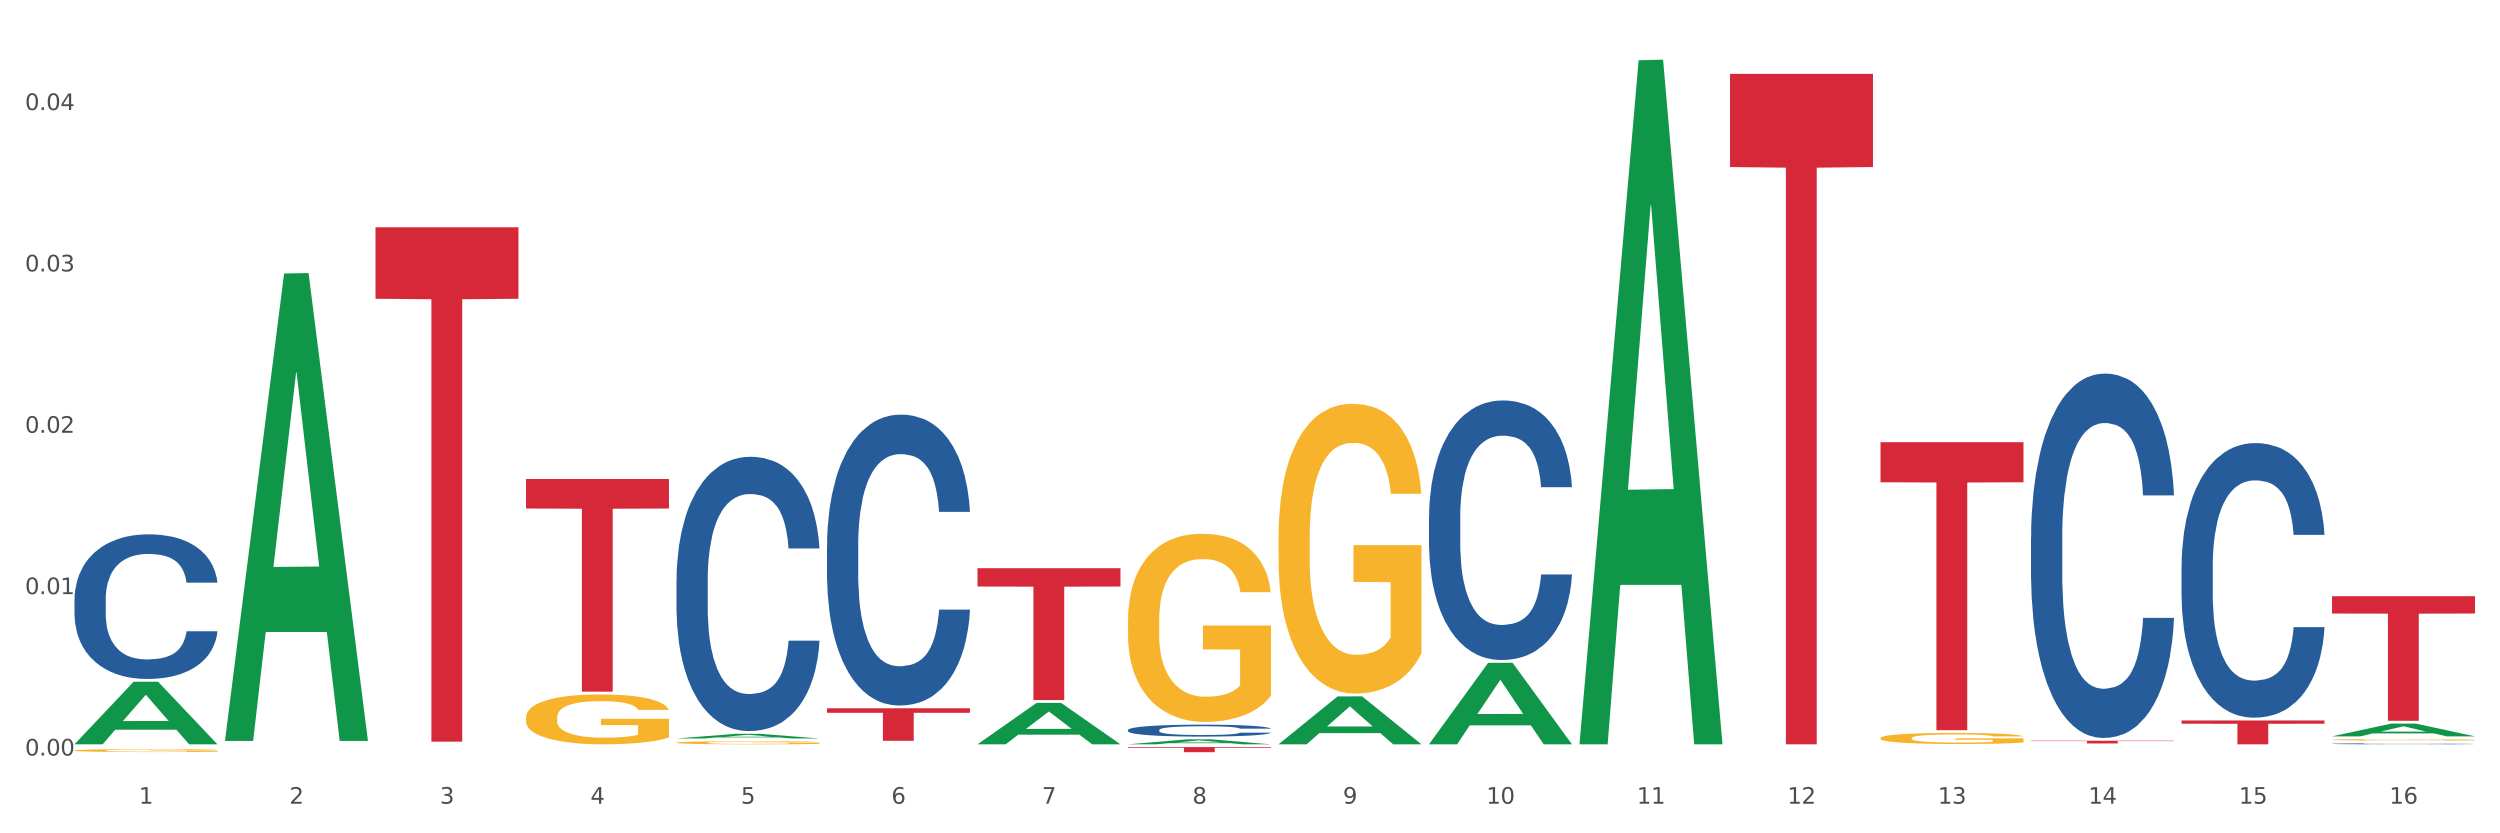
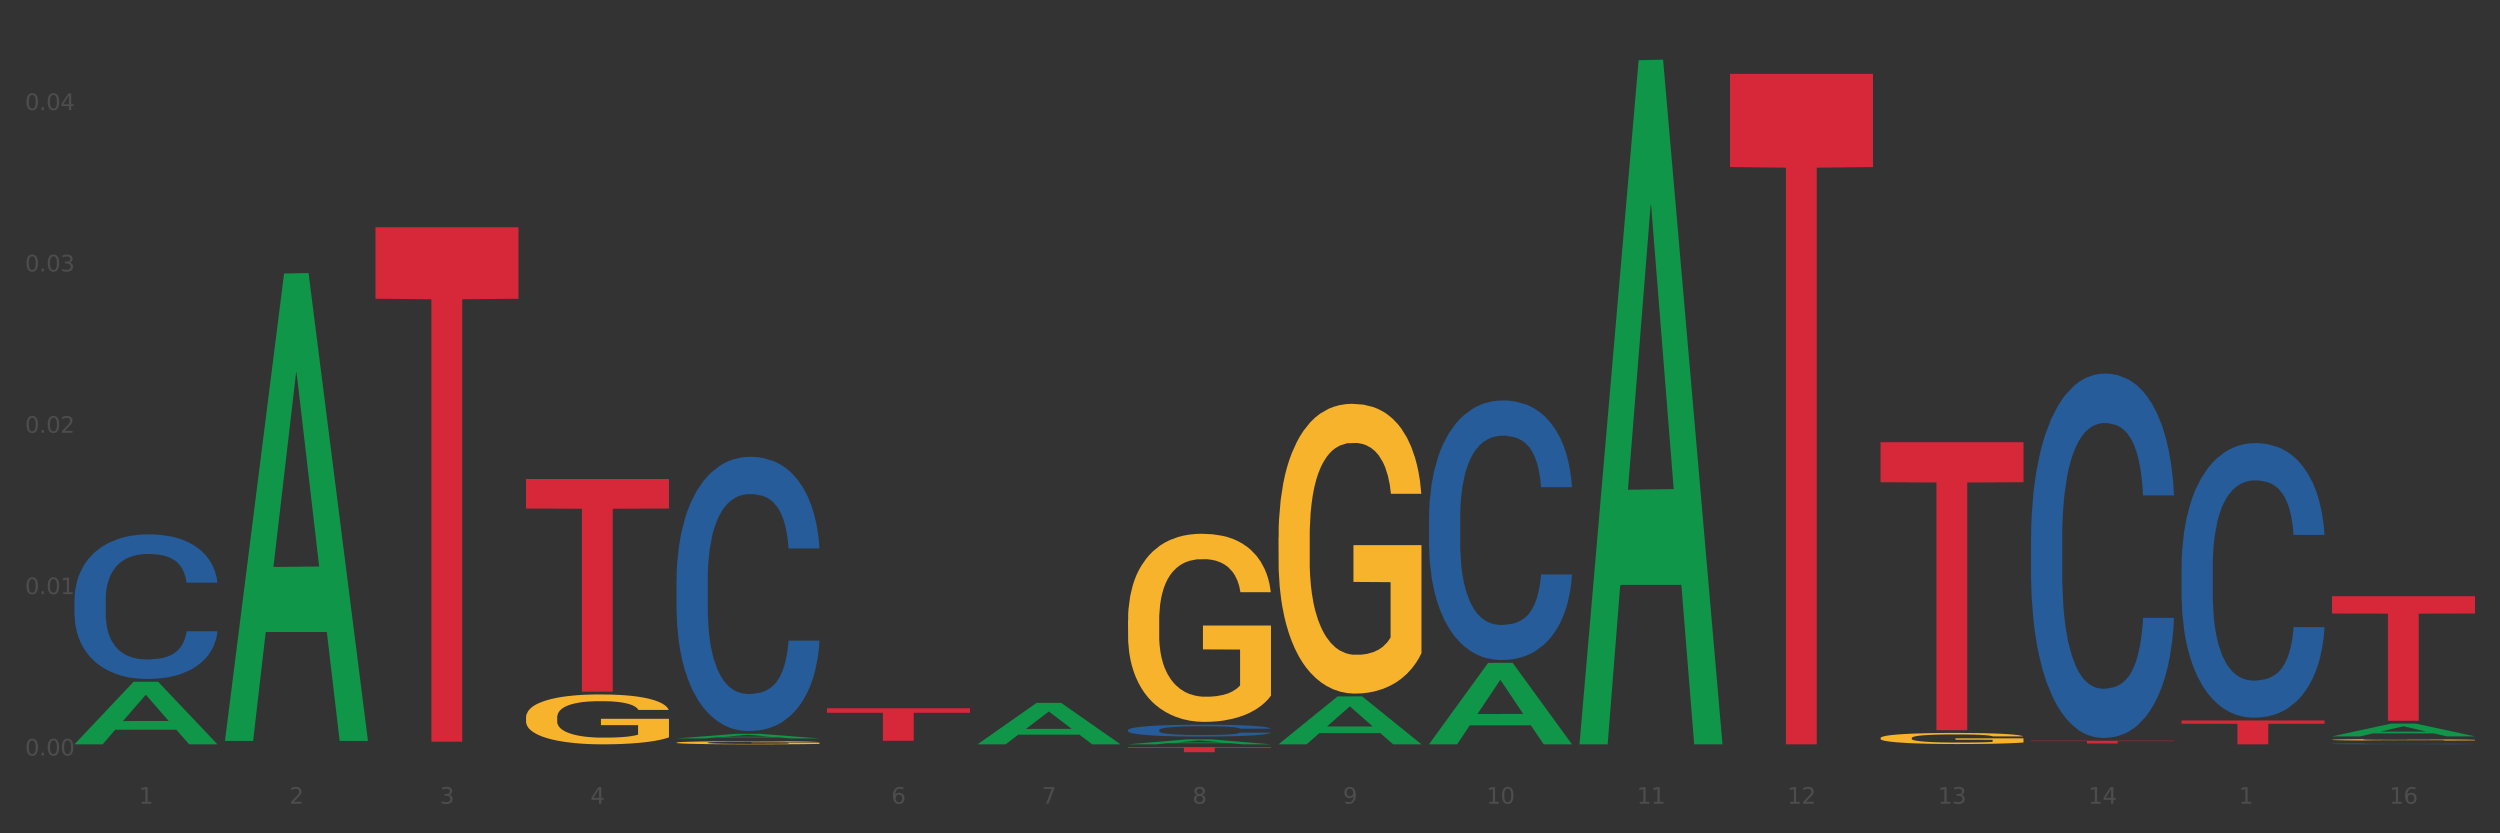
<svg xmlns="http://www.w3.org/2000/svg" xmlns:xlink="http://www.w3.org/1999/xlink" width="1080pt" height="360pt" viewBox="0 0 1080 360" version="1.1">
  <rect x="0" y="0" width="1080" height="360" fill="#333333" stroke="none" />
  <defs>
    <style type="text/css">*{stroke-linejoin: round; stroke-linecap: butt}</style>
  </defs>
  <g id="figure_1">
    <g id="patch_1">
-       <path d="M 0 360  L 1080 360  L 1080 0  L 0 0  z " style="fill: #ffffff; stroke: #ffffff; stroke-linejoin: miter" />
-     </g>
+       </g>
    <g id="axes_1">
      <g id="matplotlib.axis_1">
        <g id="xtick_1">
          <g id="text_1">
            <g style="fill: #4d4d4d" transform="translate(60.004 347.204) scale(0.096 -0.096)">
              <defs>
                <path id="DejaVuSans-31" d="M 794 531  L 1825 531  L 1825 4091  L 703 3866  L 703 4441  L 1819 4666  L 2450 4666  L 2450 531  L 3481 531  L 3481 0  L 794 0  L 794 531  z " transform="scale(0.016)" />
              </defs>
              <use xlink:href="#DejaVuSans-31" />
            </g>
          </g>
        </g>
        <g id="xtick_2">
          <g id="text_2">
            <g style="fill: #4d4d4d" transform="translate(125.021 347.204) scale(0.096 -0.096)">
              <defs>
                <path id="DejaVuSans-32" d="M 1228 531  L 3431 531  L 3431 0  L 469 0  L 469 531  Q 828 903 1448 1529  Q 2069 2156 2228 2338  Q 2531 2678 2651 2914  Q 2772 3150 2772 3378  Q 2772 3750 2511 3984  Q 2250 4219 1831 4219  Q 1534 4219 1204 4116  Q 875 4013 500 3803  L 500 4441  Q 881 4594 1212 4672  Q 1544 4750 1819 4750  Q 2544 4750 2975 4387  Q 3406 4025 3406 3419  Q 3406 3131 3298 2873  Q 3191 2616 2906 2266  Q 2828 2175 2409 1742  Q 1991 1309 1228 531  z " transform="scale(0.016)" />
              </defs>
              <use xlink:href="#DejaVuSans-32" />
            </g>
          </g>
        </g>
        <g id="xtick_3">
          <g id="text_3">
            <g style="fill: #4d4d4d" transform="translate(190.039 347.204) scale(0.096 -0.096)">
              <defs>
                <path id="DejaVuSans-33" d="M 2597 2516  Q 3050 2419 3304 2112  Q 3559 1806 3559 1356  Q 3559 666 3084 287  Q 2609 -91 1734 -91  Q 1441 -91 1130 -33  Q 819 25 488 141  L 488 750  Q 750 597 1062 519  Q 1375 441 1716 441  Q 2309 441 2620 675  Q 2931 909 2931 1356  Q 2931 1769 2642 2001  Q 2353 2234 1838 2234  L 1294 2234  L 1294 2753  L 1863 2753  Q 2328 2753 2575 2939  Q 2822 3125 2822 3475  Q 2822 3834 2567 4026  Q 2313 4219 1838 4219  Q 1578 4219 1281 4162  Q 984 4106 628 3988  L 628 4550  Q 988 4650 1302 4700  Q 1616 4750 1894 4750  Q 2613 4750 3031 4423  Q 3450 4097 3450 3541  Q 3450 3153 3228 2886  Q 3006 2619 2597 2516  z " transform="scale(0.016)" />
              </defs>
              <use xlink:href="#DejaVuSans-33" />
            </g>
          </g>
        </g>
        <g id="xtick_4">
          <g id="text_4">
            <g style="fill: #4d4d4d" transform="translate(255.056 347.204) scale(0.096 -0.096)">
              <defs>
                <path id="DejaVuSans-34" d="M 2419 4116  L 825 1625  L 2419 1625  L 2419 4116  z M 2253 4666  L 3047 4666  L 3047 1625  L 3713 1625  L 3713 1100  L 3047 1100  L 3047 0  L 2419 0  L 2419 1100  L 313 1100  L 313 1709  L 2253 4666  z " transform="scale(0.016)" />
              </defs>
              <use xlink:href="#DejaVuSans-34" />
            </g>
          </g>
        </g>
        <g id="xtick_5">
          <g id="text_5">
            <g style="fill: #4d4d4d" transform="translate(320.073 347.204) scale(0.096 -0.096)">
              <defs>
-                 <path id="DejaVuSans-35" d="M 691 4666  L 3169 4666  L 3169 4134  L 1269 4134  L 1269 2991  Q 1406 3038 1543 3061  Q 1681 3084 1819 3084  Q 2600 3084 3056 2656  Q 3513 2228 3513 1497  Q 3513 744 3044 326  Q 2575 -91 1722 -91  Q 1428 -91 1123 -41  Q 819 9 494 109  L 494 744  Q 775 591 1075 516  Q 1375 441 1709 441  Q 2250 441 2565 725  Q 2881 1009 2881 1497  Q 2881 1984 2565 2268  Q 2250 2553 1709 2553  Q 1456 2553 1204 2497  Q 953 2441 691 2322  L 691 4666  z " transform="scale(0.016)" />
-               </defs>
+                 </defs>
              <use xlink:href="#DejaVuSans-35" />
            </g>
          </g>
        </g>
        <g id="xtick_6">
          <g id="text_6">
            <g style="fill: #4d4d4d" transform="translate(385.09 347.204) scale(0.096 -0.096)">
              <defs>
                <path id="DejaVuSans-36" d="M 2113 2584  Q 1688 2584 1439 2293  Q 1191 2003 1191 1497  Q 1191 994 1439 701  Q 1688 409 2113 409  Q 2538 409 2786 701  Q 3034 994 3034 1497  Q 3034 2003 2786 2293  Q 2538 2584 2113 2584  z M 3366 4563  L 3366 3988  Q 3128 4100 2886 4159  Q 2644 4219 2406 4219  Q 1781 4219 1451 3797  Q 1122 3375 1075 2522  Q 1259 2794 1537 2939  Q 1816 3084 2150 3084  Q 2853 3084 3261 2657  Q 3669 2231 3669 1497  Q 3669 778 3244 343  Q 2819 -91 2113 -91  Q 1303 -91 875 529  Q 447 1150 447 2328  Q 447 3434 972 4092  Q 1497 4750 2381 4750  Q 2619 4750 2861 4703  Q 3103 4656 3366 4563  z " transform="scale(0.016)" />
              </defs>
              <use xlink:href="#DejaVuSans-36" />
            </g>
          </g>
        </g>
        <g id="xtick_7">
          <g id="text_7">
            <g style="fill: #4d4d4d" transform="translate(450.108 347.204) scale(0.096 -0.096)">
              <defs>
                <path id="DejaVuSans-37" d="M 525 4666  L 3525 4666  L 3525 4397  L 1831 0  L 1172 0  L 2766 4134  L 525 4134  L 525 4666  z " transform="scale(0.016)" />
              </defs>
              <use xlink:href="#DejaVuSans-37" />
            </g>
          </g>
        </g>
        <g id="xtick_8">
          <g id="text_8">
            <g style="fill: #4d4d4d" transform="translate(515.125 347.204) scale(0.096 -0.096)">
              <defs>
                <path id="DejaVuSans-38" d="M 2034 2216  Q 1584 2216 1326 1975  Q 1069 1734 1069 1313  Q 1069 891 1326 650  Q 1584 409 2034 409  Q 2484 409 2743 651  Q 3003 894 3003 1313  Q 3003 1734 2745 1975  Q 2488 2216 2034 2216  z M 1403 2484  Q 997 2584 770 2862  Q 544 3141 544 3541  Q 544 4100 942 4425  Q 1341 4750 2034 4750  Q 2731 4750 3128 4425  Q 3525 4100 3525 3541  Q 3525 3141 3298 2862  Q 3072 2584 2669 2484  Q 3125 2378 3379 2068  Q 3634 1759 3634 1313  Q 3634 634 3220 271  Q 2806 -91 2034 -91  Q 1263 -91 848 271  Q 434 634 434 1313  Q 434 1759 690 2068  Q 947 2378 1403 2484  z M 1172 3481  Q 1172 3119 1398 2916  Q 1625 2713 2034 2713  Q 2441 2713 2670 2916  Q 2900 3119 2900 3481  Q 2900 3844 2670 4047  Q 2441 4250 2034 4250  Q 1625 4250 1398 4047  Q 1172 3844 1172 3481  z " transform="scale(0.016)" />
              </defs>
              <use xlink:href="#DejaVuSans-38" />
            </g>
          </g>
        </g>
        <g id="xtick_9">
          <g id="text_9">
            <g style="fill: #4d4d4d" transform="translate(580.142 347.204) scale(0.096 -0.096)">
              <defs>
                <path id="DejaVuSans-39" d="M 703 97  L 703 672  Q 941 559 1184 500  Q 1428 441 1663 441  Q 2288 441 2617 861  Q 2947 1281 2994 2138  Q 2813 1869 2534 1725  Q 2256 1581 1919 1581  Q 1219 1581 811 2004  Q 403 2428 403 3163  Q 403 3881 828 4315  Q 1253 4750 1959 4750  Q 2769 4750 3195 4129  Q 3622 3509 3622 2328  Q 3622 1225 3098 567  Q 2575 -91 1691 -91  Q 1453 -91 1209 -44  Q 966 3 703 97  z M 1959 2075  Q 2384 2075 2632 2365  Q 2881 2656 2881 3163  Q 2881 3666 2632 3958  Q 2384 4250 1959 4250  Q 1534 4250 1286 3958  Q 1038 3666 1038 3163  Q 1038 2656 1286 2365  Q 1534 2075 1959 2075  z " transform="scale(0.016)" />
              </defs>
              <use xlink:href="#DejaVuSans-39" />
            </g>
          </g>
        </g>
        <g id="xtick_10">
          <g id="text_10">
            <g style="fill: #4d4d4d" transform="translate(642.105 347.204) scale(0.096 -0.096)">
              <defs>
                <path id="DejaVuSans-30" d="M 2034 4250  Q 1547 4250 1301 3770  Q 1056 3291 1056 2328  Q 1056 1369 1301 889  Q 1547 409 2034 409  Q 2525 409 2770 889  Q 3016 1369 3016 2328  Q 3016 3291 2770 3770  Q 2525 4250 2034 4250  z M 2034 4750  Q 2819 4750 3233 4129  Q 3647 3509 3647 2328  Q 3647 1150 3233 529  Q 2819 -91 2034 -91  Q 1250 -91 836 529  Q 422 1150 422 2328  Q 422 3509 836 4129  Q 1250 4750 2034 4750  z " transform="scale(0.016)" />
              </defs>
              <use xlink:href="#DejaVuSans-31" />
              <use xlink:href="#DejaVuSans-30" transform="translate(63.623 0)" />
            </g>
          </g>
        </g>
        <g id="xtick_11">
          <g id="text_11">
            <g style="fill: #4d4d4d" transform="translate(707.123 347.204) scale(0.096 -0.096)">
              <use xlink:href="#DejaVuSans-31" />
              <use xlink:href="#DejaVuSans-31" transform="translate(63.623 0)" />
            </g>
          </g>
        </g>
        <g id="xtick_12">
          <g id="text_12">
            <g style="fill: #4d4d4d" transform="translate(772.14 347.204) scale(0.096 -0.096)">
              <use xlink:href="#DejaVuSans-31" />
              <use xlink:href="#DejaVuSans-32" transform="translate(63.623 0)" />
            </g>
          </g>
        </g>
        <g id="xtick_13">
          <g id="text_13">
            <g style="fill: #4d4d4d" transform="translate(837.157 347.204) scale(0.096 -0.096)">
              <use xlink:href="#DejaVuSans-31" />
              <use xlink:href="#DejaVuSans-33" transform="translate(63.623 0)" />
            </g>
          </g>
        </g>
        <g id="xtick_14">
          <g id="text_14">
            <g style="fill: #4d4d4d" transform="translate(902.174 347.204) scale(0.096 -0.096)">
              <use xlink:href="#DejaVuSans-31" />
              <use xlink:href="#DejaVuSans-34" transform="translate(63.623 0)" />
            </g>
          </g>
        </g>
        <g id="xtick_15">
          <g id="text_15">
            <g style="fill: #4d4d4d" transform="translate(967.192 347.204) scale(0.096 -0.096)">
              <use xlink:href="#DejaVuSans-31" />
              <use xlink:href="#DejaVuSans-35" transform="translate(63.623 0)" />
            </g>
          </g>
        </g>
        <g id="xtick_16">
          <g id="text_16">
            <g style="fill: #4d4d4d" transform="translate(1032.209 347.204) scale(0.096 -0.096)">
              <use xlink:href="#DejaVuSans-31" />
              <use xlink:href="#DejaVuSans-36" transform="translate(63.623 0)" />
            </g>
          </g>
        </g>
        <g id="xtick_17" />
        <g id="xtick_18" />
        <g id="xtick_19" />
        <g id="xtick_20" />
        <g id="xtick_21" />
        <g id="xtick_22" />
        <g id="xtick_23" />
        <g id="xtick_24" />
        <g id="xtick_25" />
        <g id="xtick_26" />
        <g id="xtick_27" />
        <g id="xtick_28" />
        <g id="xtick_29" />
        <g id="xtick_30" />
        <g id="xtick_31" />
      </g>
      <g id="matplotlib.axis_2">
        <g id="ytick_1">
          <g id="text_17">
            <g style="fill: #4d4d4d" transform="translate(10.8 326.386) scale(0.096 -0.096)">
              <defs>
                <path id="DejaVuSans-2e" d="M 684 794  L 1344 794  L 1344 0  L 684 0  L 684 794  z " transform="scale(0.016)" />
              </defs>
              <use xlink:href="#DejaVuSans-30" />
              <use xlink:href="#DejaVuSans-2e" transform="translate(63.623 0)" />
              <use xlink:href="#DejaVuSans-30" transform="translate(95.41 0)" />
              <use xlink:href="#DejaVuSans-30" transform="translate(159.033 0)" />
            </g>
          </g>
        </g>
        <g id="ytick_2">
          <g id="text_18">
            <g style="fill: #4d4d4d" transform="translate(10.8 256.675) scale(0.096 -0.096)">
              <use xlink:href="#DejaVuSans-30" />
              <use xlink:href="#DejaVuSans-2e" transform="translate(63.623 0)" />
              <use xlink:href="#DejaVuSans-30" transform="translate(95.41 0)" />
              <use xlink:href="#DejaVuSans-31" transform="translate(159.033 0)" />
            </g>
          </g>
        </g>
        <g id="ytick_3">
          <g id="text_19">
            <g style="fill: #4d4d4d" transform="translate(10.8 186.964) scale(0.096 -0.096)">
              <use xlink:href="#DejaVuSans-30" />
              <use xlink:href="#DejaVuSans-2e" transform="translate(63.623 0)" />
              <use xlink:href="#DejaVuSans-30" transform="translate(95.41 0)" />
              <use xlink:href="#DejaVuSans-32" transform="translate(159.033 0)" />
            </g>
          </g>
        </g>
        <g id="ytick_4">
          <g id="text_20">
            <g style="fill: #4d4d4d" transform="translate(10.8 117.253) scale(0.096 -0.096)">
              <use xlink:href="#DejaVuSans-30" />
              <use xlink:href="#DejaVuSans-2e" transform="translate(63.623 0)" />
              <use xlink:href="#DejaVuSans-30" transform="translate(95.41 0)" />
              <use xlink:href="#DejaVuSans-33" transform="translate(159.033 0)" />
            </g>
          </g>
        </g>
        <g id="ytick_5">
          <g id="text_21">
            <g style="fill: #4d4d4d" transform="translate(10.8 47.542) scale(0.096 -0.096)">
              <use xlink:href="#DejaVuSans-30" />
              <use xlink:href="#DejaVuSans-2e" transform="translate(63.623 0)" />
              <use xlink:href="#DejaVuSans-30" transform="translate(95.41 0)" />
              <use xlink:href="#DejaVuSans-34" transform="translate(159.033 0)" />
            </g>
          </g>
        </g>
        <g id="ytick_6" />
        <g id="ytick_7" />
        <g id="ytick_8" />
        <g id="ytick_9" />
      </g>
      <g id="PolyCollection_1">
        <path d="M 32.175 321.5  L 32.239 321.474  L 57.709 294.521  L 68.28 294.496  L 93.941 321.551  L 81.715 321.551  L 76.176 315.25  L 49.877 315.25  L 49.686 315.352  L 44.337 321.551  L 32.175 321.551  L 32.175 321.5  L 53.188 311.491  L 72.864 311.465  L 63.122 300.262  L 62.995 300.211  L 62.867 300.288  L 53.125 311.465  L 53.188 311.491  L 32.175 321.5  z " clip-path="url(#p1eb65a2617)" style="fill: #109648" />
        <path d="M 942.416 311.227  L 1004.183 311.227  L 1004.183 312.662  L 979.886 312.672  L 979.886 321.551  L 966.567 321.551  L 966.567 312.672  L 942.416 312.662  L 942.416 311.237  L 942.416 311.227  z " clip-path="url(#p1eb65a2617)" style="fill: #d62839" />
        <path d="M 877.399 319.996  L 939.166 319.996  L 939.166 320.159  L 914.869 320.16  L 914.869 321.173  L 901.549 321.173  L 901.549 320.16  L 877.399 320.159  L 877.399 319.997  L 877.399 319.996  z " clip-path="url(#p1eb65a2617)" style="fill: #d62839" />
        <path d="M 812.382 191.037  L 874.148 191.037  L 874.148 208.325  L 849.852 208.442  L 849.852 315.441  L 836.532 315.441  L 836.532 208.442  L 812.382 208.325  L 812.382 191.154  L 812.382 191.037  z " clip-path="url(#p1eb65a2617)" style="fill: #d62839" />
        <path d="M 747.365 31.913  L 809.131 31.913  L 809.131 72.163  L 784.834 72.435  L 784.834 321.551  L 771.515 321.551  L 771.515 72.435  L 747.365 72.163  L 747.365 32.185  L 747.365 31.913  z " clip-path="url(#p1eb65a2617)" style="fill: #d62839" />
-         <path d="M 32.175 324.211  L 32.248 324.21  L 32.248 324.168  L 32.394 324.133  L 33.123 324.047  L 34.217 323.976  L 35.019 323.938  L 35.821 323.907  L 36.769 323.876  L 37.936 323.844  L 40.051 323.796  L 41.363 323.772  L 42.968 323.747  L 45.885 323.71  L 47.999 323.69  L 50.187 323.673  L 53.76 323.652  L 56.094 323.643  L 58.573 323.636  L 61.563 323.631  L 63.824 323.63  L 68.783 323.633  L 73.012 323.644  L 75.054 323.652  L 77.679 323.666  L 79.065 323.675  L 81.326 323.693  L 83.659 323.717  L 85.263 323.738  L 87.67 323.777  L 89.493 323.816  L 91.17 323.864  L 92.045 323.897  L 92.702 323.928  L 93.285 323.964  L 93.868 324.02  L 80.742 324.02  L 80.232 323.98  L 79.43 323.942  L 78.263 323.906  L 77.242 323.883  L 75.492 323.854  L 73.887 323.836  L 72.21 323.822  L 70.168 323.81  L 68.564 323.805  L 66.303 323.8  L 61.855 323.801  L 58.865 323.81  L 56.823 323.822  L 55.511 323.832  L 54.344 323.844  L 53.031 323.86  L 51.5 323.884  L 50.406 323.906  L 49.312 323.933  L 48.437 323.961  L 47.635 323.993  L 46.979 324.027  L 46.468 324.063  L 46.031 324.106  L 45.666 324.179  L 45.666 324.336  L 45.812 324.372  L 46.176 324.419  L 46.614 324.454  L 47.343 324.497  L 47.999 324.525  L 49.239 324.567  L 50.625 324.601  L 51.719 324.623  L 52.812 324.641  L 54.708 324.667  L 56.823 324.687  L 58.646 324.7  L 61.126 324.711  L 62.803 324.716  L 64.261 324.718  L 67.835 324.718  L 70.387 324.715  L 73.231 324.707  L 75.419 324.696  L 77.242 324.684  L 79.284 324.663  L 80.596 324.644  L 80.596 324.404  L 64.553 324.403  L 64.553 324.243  L 93.941 324.243  L 93.941 324.711  L 92.702 324.735  L 91.316 324.757  L 89.858 324.777  L 87.67 324.801  L 85.045 324.824  L 82.711 324.84  L 80.232 324.854  L 77.315 324.866  L 73.523 324.878  L 71.189 324.882  L 68.272 324.886  L 64.845 324.887  L 61.855 324.885  L 58.938 324.879  L 55.875 324.869  L 52.885 324.854  L 50.625 324.839  L 48.364 324.82  L 45.958 324.796  L 44.062 324.773  L 42.603 324.753  L 40.999 324.726  L 39.249 324.692  L 37.936 324.661  L 36.769 324.629  L 35.529 324.587  L 34.654 324.552  L 33.779 324.507  L 33.269 324.474  L 32.685 324.422  L 32.248 324.35  L 32.175 324.211  z " clip-path="url(#p1eb65a2617)" style="fill: #f7b32b" />
        <path d="M 487.296 322.739  L 549.062 322.739  L 549.062 323.046  L 524.765 323.048  L 524.765 324.95  L 511.446 324.95  L 511.446 323.048  L 487.296 323.046  L 487.296 322.741  L 487.296 322.739  z " clip-path="url(#p1eb65a2617)" style="fill: #d62839" />
        <path d="M 1007.434 321.312  L 1007.507 321.312  L 1007.507 321.301  L 1007.726 321.286  L 1008.529 321.258  L 1009.551 321.237  L 1011.303 321.213  L 1012.252 321.203  L 1013.493 321.191  L 1016.049 321.172  L 1018.969 321.157  L 1021.013 321.148  L 1022.547 321.142  L 1025.978 321.133  L 1027.949 321.128  L 1029.994 321.125  L 1031.746 321.122  L 1034.666 321.12  L 1037.003 321.118  L 1039.704 321.118  L 1041.967 321.118  L 1044.961 321.12  L 1049.341 321.125  L 1051.021 321.127  L 1053.284 321.132  L 1055.62 321.138  L 1057.518 321.145  L 1059.709 321.154  L 1061.972 321.166  L 1064.162 321.181  L 1065.696 321.195  L 1066.937 321.209  L 1068.032 321.227  L 1068.835 321.246  L 1069.2 321.263  L 1055.839 321.263  L 1055.474 321.248  L 1054.744 321.232  L 1054.014 321.221  L 1053.211 321.213  L 1051.97 321.203  L 1050.875 321.197  L 1049.049 321.189  L 1047.37 321.184  L 1045.983 321.182  L 1044.304 321.179  L 1040.726 321.177  L 1038.171 321.177  L 1036.565 321.178  L 1034.593 321.18  L 1032.914 321.182  L 1030.943 321.187  L 1029.41 321.192  L 1027.876 321.199  L 1027 321.204  L 1025.686 321.212  L 1024.81 321.219  L 1023.642 321.232  L 1022.985 321.24  L 1021.817 321.263  L 1021.306 321.28  L 1021.086 321.291  L 1020.94 321.304  L 1020.94 321.365  L 1021.379 321.393  L 1021.744 321.405  L 1022.328 321.418  L 1023.423 321.436  L 1025.029 321.453  L 1026.708 321.465  L 1028.095 321.472  L 1029.41 321.478  L 1030.724 321.482  L 1032.33 321.486  L 1033.644 321.489  L 1035.615 321.491  L 1037.952 321.492  L 1039.777 321.492  L 1043.501 321.49  L 1045.18 321.488  L 1046.786 321.485  L 1048.538 321.481  L 1049.925 321.476  L 1050.728 321.473  L 1052.043 321.465  L 1053.065 321.457  L 1053.941 321.448  L 1054.525 321.44  L 1055.182 321.429  L 1055.693 321.415  L 1055.839 321.408  L 1069.2 321.408  L 1068.908 321.422  L 1068.397 321.436  L 1067.375 321.455  L 1066.572 321.465  L 1065.33 321.478  L 1064.016 321.489  L 1062.191 321.502  L 1060.512 321.511  L 1058.76 321.519  L 1056.861 321.526  L 1053.43 321.536  L 1052.189 321.538  L 1049.56 321.543  L 1047.516 321.546  L 1044.523 321.549  L 1041.456 321.55  L 1038.244 321.551  L 1035.396 321.55  L 1032.257 321.547  L 1030.286 321.545  L 1028.095 321.542  L 1025.54 321.536  L 1023.131 321.529  L 1020.867 321.521  L 1018.75 321.512  L 1016.779 321.502  L 1014.224 321.485  L 1012.325 321.468  L 1010.938 321.453  L 1009.989 321.44  L 1009.04 321.423  L 1008.529 321.412  L 1007.726 321.384  L 1007.434 321.359  L 1007.434 321.312  z " clip-path="url(#p1eb65a2617)" style="fill: #255c99" />
        <path d="M 1007.434 257.564  L 1069.2 257.564  L 1069.2 265.045  L 1044.903 265.096  L 1044.903 311.4  L 1031.584 311.4  L 1031.584 265.096  L 1007.434 265.045  L 1007.434 257.614  L 1007.434 257.564  z " clip-path="url(#p1eb65a2617)" style="fill: #d62839" />
        <path d="M 942.416 244.713  L 942.489 244.605  L 942.489 241.571  L 942.708 237.454  L 943.512 229.871  L 944.534 224.129  L 946.286 217.412  L 947.235 214.596  L 948.476 211.454  L 951.032 206.362  L 953.952 202.029  L 955.996 199.645  L 957.529 198.129  L 960.961 195.42  L 962.932 194.228  L 964.976 193.253  L 966.729 192.603  L 969.649 191.845  L 971.985 191.52  L 974.687 191.412  L 976.95 191.52  L 979.943 191.953  L 984.324 193.253  L 986.003 194.012  L 988.267 195.312  L 990.603 197.045  L 992.501 198.779  L 994.691 201.27  L 996.955 204.52  L 999.145 208.637  L 1000.678 212.429  L 1001.919 216.437  L 1003.015 221.312  L 1003.818 226.621  L 1004.183 231.063  L 990.822 231.063  L 990.457 227.054  L 989.727 222.721  L 988.997 219.796  L 988.194 217.412  L 986.952 214.704  L 985.857 212.971  L 984.032 210.912  L 982.353 209.612  L 980.966 208.854  L 979.286 208.204  L 975.709 207.554  L 973.154 207.554  L 971.547 207.77  L 969.576 208.312  L 967.897 209.07  L 965.926 210.37  L 964.392 211.779  L 962.859 213.621  L 961.983 214.921  L 960.669 217.304  L 959.793 219.254  L 958.625 222.612  L 957.967 224.996  L 956.799 231.171  L 956.288 235.721  L 956.069 238.863  L 955.923 242.33  L 955.923 259.23  L 956.361 266.814  L 956.726 270.064  L 957.31 273.747  L 958.406 278.514  L 960.012 283.172  L 961.691 286.531  L 963.078 288.589  L 964.392 290.106  L 965.707 291.297  L 967.313 292.381  L 968.627 293.031  L 970.598 293.681  L 972.935 294.006  L 974.76 294.006  L 978.483 293.464  L 980.163 292.922  L 981.769 292.164  L 983.521 290.972  L 984.908 289.672  L 985.711 288.697  L 987.025 286.639  L 988.048 284.472  L 988.924 281.981  L 989.508 279.814  L 990.165 276.564  L 990.676 272.88  L 990.822 270.93  L 1004.183 270.93  L 1003.891 274.83  L 1003.38 278.622  L 1002.358 283.714  L 1001.554 286.639  L 1000.313 290.214  L 998.999 293.247  L 997.174 296.606  L 995.495 299.098  L 993.742 301.264  L 991.844 303.214  L 988.413 305.923  L 987.171 306.681  L 984.543 307.981  L 982.499 308.74  L 979.505 309.498  L 976.439 309.931  L 973.227 310.04  L 970.379 309.823  L 967.24 309.173  L 965.268 308.523  L 963.078 307.548  L 960.523 306.031  L 958.114 304.189  L 955.85 302.023  L 953.733 299.531  L 951.762 296.714  L 949.206 292.056  L 947.308 287.506  L 945.921 283.281  L 944.972 279.705  L 944.023 275.155  L 943.512 272.014  L 942.708 264.43  L 942.416 257.388  L 942.416 244.713  z " clip-path="url(#p1eb65a2617)" style="fill: #255c99" />
        <path d="M 617.33 223.377  L 617.403 223.275  L 617.403 220.407  L 617.622 216.516  L 618.425 209.347  L 619.447 203.919  L 621.2 197.569  L 622.149 194.907  L 623.39 191.937  L 625.945 187.124  L 628.866 183.027  L 630.91 180.774  L 632.443 179.34  L 635.875 176.78  L 637.846 175.653  L 639.89 174.732  L 641.642 174.117  L 644.563 173.4  L 646.899 173.093  L 649.601 172.991  L 651.864 173.093  L 654.857 173.503  L 659.238 174.732  L 660.917 175.449  L 663.18 176.678  L 665.517 178.316  L 667.415 179.955  L 669.605 182.31  L 671.869 185.383  L 674.059 189.274  L 675.592 192.859  L 676.833 196.648  L 677.928 201.256  L 678.732 206.274  L 679.097 210.473  L 665.736 210.473  L 665.371 206.684  L 664.641 202.588  L 663.91 199.823  L 663.107 197.569  L 661.866 195.009  L 660.771 193.371  L 658.946 191.425  L 657.267 190.196  L 655.879 189.479  L 654.2 188.865  L 650.623 188.25  L 648.067 188.25  L 646.461 188.455  L 644.49 188.967  L 642.811 189.684  L 640.839 190.913  L 639.306 192.244  L 637.773 193.985  L 636.897 195.214  L 635.583 197.467  L 634.707 199.31  L 633.538 202.485  L 632.881 204.738  L 631.713 210.576  L 631.202 214.877  L 630.983 217.847  L 630.837 221.124  L 630.837 237.1  L 631.275 244.269  L 631.64 247.341  L 632.224 250.823  L 633.319 255.329  L 634.926 259.733  L 636.605 262.908  L 637.992 264.854  L 639.306 266.287  L 640.62 267.414  L 642.227 268.438  L 643.541 269.052  L 645.512 269.667  L 647.848 269.974  L 649.674 269.974  L 653.397 269.462  L 655.076 268.95  L 656.683 268.233  L 658.435 267.107  L 659.822 265.878  L 660.625 264.956  L 661.939 263.01  L 662.961 260.962  L 663.837 258.607  L 664.422 256.558  L 665.079 253.486  L 665.59 250.004  L 665.736 248.161  L 679.097 248.161  L 678.805 251.847  L 678.293 255.432  L 677.271 260.245  L 676.468 263.01  L 675.227 266.39  L 673.913 269.257  L 672.088 272.432  L 670.408 274.787  L 668.656 276.836  L 666.758 278.679  L 663.326 281.239  L 662.085 281.956  L 659.457 283.185  L 657.413 283.902  L 654.419 284.619  L 651.353 285.029  L 648.14 285.131  L 645.293 284.926  L 642.154 284.312  L 640.182 283.697  L 637.992 282.776  L 635.437 281.342  L 633.027 279.601  L 630.764 277.553  L 628.647 275.197  L 626.675 272.534  L 624.12 268.131  L 622.222 263.829  L 620.835 259.835  L 619.886 256.456  L 618.936 252.155  L 618.425 249.185  L 617.622 242.016  L 617.33 235.359  L 617.33 223.377  z " clip-path="url(#p1eb65a2617)" style="fill: #255c99" />
        <path d="M 487.296 315.368  L 487.369 315.363  L 487.369 315.231  L 487.588 315.052  L 488.391 314.722  L 489.413 314.473  L 491.165 314.181  L 492.114 314.058  L 493.356 313.921  L 495.911 313.7  L 498.831 313.511  L 500.876 313.408  L 502.409 313.342  L 505.84 313.224  L 507.811 313.172  L 509.856 313.13  L 511.608 313.102  L 514.528 313.069  L 516.865 313.054  L 519.566 313.05  L 521.829 313.054  L 524.823 313.073  L 529.203 313.13  L 530.883 313.163  L 533.146 313.219  L 535.482 313.295  L 537.38 313.37  L 539.571 313.478  L 541.834 313.62  L 544.024 313.799  L 545.558 313.964  L 546.799 314.138  L 547.894 314.35  L 548.697 314.581  L 549.062 314.774  L 535.701 314.774  L 535.336 314.6  L 534.606 314.411  L 533.876 314.284  L 533.073 314.181  L 531.832 314.063  L 530.737 313.987  L 528.911 313.898  L 527.232 313.841  L 525.845 313.808  L 524.166 313.78  L 520.588 313.752  L 518.033 313.752  L 516.427 313.761  L 514.455 313.785  L 512.776 313.818  L 510.805 313.874  L 509.272 313.936  L 507.738 314.016  L 506.862 314.072  L 505.548 314.176  L 504.672 314.261  L 503.504 314.407  L 502.847 314.51  L 501.679 314.779  L 501.168 314.977  L 500.949 315.114  L 500.803 315.264  L 500.803 315.999  L 501.241 316.329  L 501.606 316.471  L 502.19 316.631  L 503.285 316.838  L 504.891 317.041  L 506.57 317.187  L 507.957 317.276  L 509.272 317.342  L 510.586 317.394  L 512.192 317.441  L 513.506 317.469  L 515.478 317.498  L 517.814 317.512  L 519.639 317.512  L 523.363 317.488  L 525.042 317.465  L 526.648 317.432  L 528.4 317.38  L 529.787 317.323  L 530.591 317.281  L 531.905 317.191  L 532.927 317.097  L 533.803 316.989  L 534.387 316.895  L 535.044 316.753  L 535.555 316.593  L 535.701 316.508  L 549.062 316.508  L 548.77 316.678  L 548.259 316.843  L 547.237 317.064  L 546.434 317.191  L 545.193 317.347  L 543.878 317.479  L 542.053 317.625  L 540.374 317.733  L 538.622 317.828  L 536.723 317.912  L 533.292 318.03  L 532.051 318.063  L 529.422 318.12  L 527.378 318.153  L 524.385 318.186  L 521.318 318.204  L 518.106 318.209  L 515.258 318.2  L 512.119 318.171  L 510.148 318.143  L 507.957 318.101  L 505.402 318.035  L 502.993 317.955  L 500.73 317.861  L 498.612 317.752  L 496.641 317.63  L 494.086 317.427  L 492.187 317.229  L 490.8 317.045  L 489.851 316.89  L 488.902 316.692  L 488.391 316.555  L 487.588 316.225  L 487.296 315.919  L 487.296 315.368  z " clip-path="url(#p1eb65a2617)" style="fill: #255c99" />
-         <path d="M 357.261 235.578  L 357.334 235.463  L 357.334 232.25  L 357.553 227.888  L 358.356 219.853  L 359.378 213.77  L 361.131 206.654  L 362.08 203.67  L 363.321 200.341  L 365.876 194.946  L 368.797 190.355  L 370.841 187.83  L 372.374 186.223  L 375.806 183.354  L 377.777 182.091  L 379.821 181.058  L 381.574 180.369  L 384.494 179.566  L 386.83 179.221  L 389.532 179.107  L 391.795 179.221  L 394.788 179.681  L 399.169 181.058  L 400.848 181.861  L 403.111 183.239  L 405.448 185.075  L 407.346 186.912  L 409.536 189.552  L 411.8 192.995  L 413.99 197.357  L 415.523 201.374  L 416.764 205.621  L 417.859 210.786  L 418.663 216.41  L 419.028 221.116  L 405.667 221.116  L 405.302 216.869  L 404.572 212.278  L 403.842 209.179  L 403.038 206.654  L 401.797 203.784  L 400.702 201.948  L 398.877 199.767  L 397.198 198.39  L 395.81 197.586  L 394.131 196.898  L 390.554 196.209  L 387.998 196.209  L 386.392 196.438  L 384.421 197.012  L 382.742 197.816  L 380.77 199.193  L 379.237 200.685  L 377.704 202.637  L 376.828 204.014  L 375.514 206.539  L 374.638 208.605  L 373.469 212.163  L 372.812 214.688  L 371.644 221.231  L 371.133 226.052  L 370.914 229.38  L 370.768 233.053  L 370.768 250.959  L 371.206 258.993  L 371.571 262.437  L 372.155 266.339  L 373.25 271.39  L 374.857 276.325  L 376.536 279.883  L 377.923 282.064  L 379.237 283.671  L 380.551 284.934  L 382.158 286.081  L 383.472 286.77  L 385.443 287.459  L 387.779 287.803  L 389.605 287.803  L 393.328 287.229  L 395.007 286.655  L 396.614 285.852  L 398.366 284.589  L 399.753 283.212  L 400.556 282.179  L 401.87 279.998  L 402.892 277.702  L 403.769 275.062  L 404.353 272.767  L 405.01 269.323  L 405.521 265.421  L 405.667 263.355  L 419.028 263.355  L 418.736 267.487  L 418.224 271.504  L 417.202 276.899  L 416.399 279.998  L 415.158 283.786  L 413.844 287  L 412.019 290.558  L 410.339 293.198  L 408.587 295.493  L 406.689 297.559  L 403.257 300.429  L 402.016 301.232  L 399.388 302.61  L 397.344 303.413  L 394.35 304.216  L 391.284 304.676  L 388.071 304.79  L 385.224 304.561  L 382.085 303.872  L 380.113 303.183  L 377.923 302.15  L 375.368 300.544  L 372.958 298.592  L 370.695 296.297  L 368.578 293.657  L 366.606 290.672  L 364.051 285.737  L 362.153 280.916  L 360.766 276.44  L 359.817 272.652  L 358.867 267.831  L 358.356 264.503  L 357.553 256.468  L 357.261 249.007  L 357.261 235.578  z " clip-path="url(#p1eb65a2617)" style="fill: #255c99" />
        <path d="M 292.244 250.569  L 292.317 250.461  L 292.317 247.431  L 292.536 243.319  L 293.339 235.744  L 294.361 230.009  L 296.113 223.299  L 297.063 220.486  L 298.304 217.348  L 300.859 212.261  L 303.78 207.933  L 305.824 205.552  L 307.357 204.037  L 310.788 201.332  L 312.76 200.142  L 314.804 199.168  L 316.556 198.518  L 319.477 197.761  L 321.813 197.436  L 324.514 197.328  L 326.778 197.436  L 329.771 197.869  L 334.152 199.168  L 335.831 199.925  L 338.094 201.224  L 340.431 202.955  L 342.329 204.686  L 344.519 207.175  L 346.782 210.422  L 348.973 214.534  L 350.506 218.321  L 351.747 222.325  L 352.842 227.195  L 353.645 232.497  L 354.01 236.934  L 340.65 236.934  L 340.284 232.93  L 339.554 228.602  L 338.824 225.68  L 338.021 223.299  L 336.78 220.594  L 335.685 218.863  L 333.86 216.806  L 332.18 215.508  L 330.793 214.75  L 329.114 214.101  L 325.536 213.452  L 322.981 213.452  L 321.375 213.668  L 319.404 214.209  L 317.724 214.967  L 315.753 216.265  L 314.22 217.672  L 312.687 219.512  L 311.811 220.81  L 310.496 223.191  L 309.62 225.139  L 308.452 228.494  L 307.795 230.874  L 306.627 237.042  L 306.116 241.587  L 305.897 244.726  L 305.751 248.189  L 305.751 265.07  L 306.189 272.645  L 306.554 275.891  L 307.138 279.571  L 308.233 284.332  L 309.839 288.985  L 311.519 292.34  L 312.906 294.396  L 314.22 295.911  L 315.534 297.101  L 317.14 298.183  L 318.455 298.833  L 320.426 299.482  L 322.762 299.807  L 324.587 299.807  L 328.311 299.266  L 329.99 298.724  L 331.596 297.967  L 333.349 296.777  L 334.736 295.478  L 335.539 294.504  L 336.853 292.448  L 337.875 290.284  L 338.751 287.795  L 339.335 285.631  L 339.992 282.384  L 340.504 278.705  L 340.65 276.757  L 354.01 276.757  L 353.718 280.653  L 353.207 284.44  L 352.185 289.526  L 351.382 292.448  L 350.141 296.019  L 348.827 299.049  L 347.001 302.404  L 345.322 304.893  L 343.57 307.057  L 341.672 309.005  L 338.24 311.71  L 336.999 312.468  L 334.371 313.766  L 332.326 314.524  L 329.333 315.281  L 326.267 315.714  L 323.054 315.822  L 320.207 315.606  L 317.067 314.957  L 315.096 314.307  L 312.906 313.333  L 310.35 311.818  L 307.941 309.979  L 305.678 307.814  L 303.561 305.325  L 301.589 302.512  L 299.034 297.859  L 297.136 293.314  L 295.748 289.093  L 294.799 285.522  L 293.85 280.977  L 293.339 277.839  L 292.536 270.264  L 292.244 263.23  L 292.244 250.569  z " clip-path="url(#p1eb65a2617)" style="fill: #255c99" />
        <path d="M 32.175 258.902  L 32.248 258.845  L 32.248 257.247  L 32.467 255.079  L 33.27 251.085  L 34.292 248.061  L 36.045 244.524  L 36.994 243.04  L 38.235 241.385  L 40.79 238.704  L 43.711 236.421  L 45.755 235.166  L 47.288 234.367  L 50.72 232.941  L 52.691 232.313  L 54.735 231.8  L 56.487 231.457  L 59.408 231.058  L 61.744 230.887  L 64.445 230.83  L 66.709 230.887  L 69.702 231.115  L 74.083 231.8  L 75.762 232.199  L 78.025 232.884  L 80.362 233.797  L 82.26 234.71  L 84.45 236.022  L 86.713 237.734  L 88.904 239.902  L 90.437 241.899  L 91.678 244.01  L 92.773 246.578  L 93.576 249.373  L 93.941 251.713  L 80.581 251.713  L 80.216 249.602  L 79.485 247.319  L 78.755 245.779  L 77.952 244.524  L 76.711 243.097  L 75.616 242.184  L 73.791 241.1  L 72.111 240.415  L 70.724 240.016  L 69.045 239.674  L 65.468 239.331  L 62.912 239.331  L 61.306 239.445  L 59.335 239.731  L 57.655 240.13  L 55.684 240.815  L 54.151 241.557  L 52.618 242.527  L 51.742 243.211  L 50.427 244.466  L 49.551 245.494  L 48.383 247.262  L 47.726 248.518  L 46.558 251.77  L 46.047 254.166  L 45.828 255.821  L 45.682 257.647  L 45.682 266.548  L 46.12 270.542  L 46.485 272.253  L 47.069 274.193  L 48.164 276.704  L 49.77 279.157  L 51.45 280.926  L 52.837 282.01  L 54.151 282.809  L 55.465 283.437  L 57.071 284.007  L 58.386 284.35  L 60.357 284.692  L 62.693 284.863  L 64.518 284.863  L 68.242 284.578  L 69.921 284.293  L 71.527 283.893  L 73.28 283.266  L 74.667 282.581  L 75.47 282.067  L 76.784 280.983  L 77.806 279.842  L 78.682 278.53  L 79.266 277.389  L 79.923 275.677  L 80.435 273.737  L 80.581 272.71  L 93.941 272.71  L 93.649 274.764  L 93.138 276.761  L 92.116 279.443  L 91.313 280.983  L 90.072 282.866  L 88.758 284.464  L 86.932 286.233  L 85.253 287.545  L 83.501 288.686  L 81.603 289.713  L 78.171 291.139  L 76.93 291.539  L 74.302 292.224  L 72.257 292.623  L 69.264 293.022  L 66.198 293.251  L 62.985 293.308  L 60.138 293.194  L 56.998 292.851  L 55.027 292.509  L 52.837 291.995  L 50.281 291.197  L 47.872 290.227  L 45.609 289.085  L 43.492 287.773  L 41.52 286.29  L 38.965 283.836  L 37.067 281.44  L 35.679 279.214  L 34.73 277.332  L 33.781 274.935  L 33.27 273.281  L 32.467 269.286  L 32.175 265.578  L 32.175 258.902  z " clip-path="url(#p1eb65a2617)" style="fill: #255c99" />
        <path d="M 162.209 98.186  L 223.976 98.186  L 223.976 129.066  L 199.679 129.274  L 199.679 320.398  L 186.36 320.398  L 186.36 129.274  L 162.209 129.066  L 162.209 98.394  L 162.209 98.186  z " clip-path="url(#p1eb65a2617)" style="fill: #d62839" />
        <path d="M 227.227 206.916  L 288.993 206.916  L 288.993 219.686  L 264.696 219.772  L 264.696 298.81  L 251.377 298.81  L 251.377 219.772  L 227.227 219.686  L 227.227 207.002  L 227.227 206.916  z " clip-path="url(#p1eb65a2617)" style="fill: #d62839" />
        <path d="M 877.399 232.118  L 877.472 231.974  L 877.472 227.949  L 877.691 222.485  L 878.494 212.422  L 879.516 204.802  L 881.269 195.889  L 882.218 192.151  L 883.459 187.982  L 886.014 181.225  L 888.935 175.475  L 890.979 172.312  L 892.512 170.299  L 895.944 166.705  L 897.915 165.123  L 899.959 163.83  L 901.711 162.967  L 904.632 161.961  L 906.968 161.529  L 909.67 161.386  L 911.933 161.529  L 914.926 162.104  L 919.307 163.83  L 920.986 164.836  L 923.249 166.561  L 925.586 168.861  L 927.484 171.162  L 929.674 174.468  L 931.938 178.781  L 934.128 184.244  L 935.661 189.276  L 936.902 194.595  L 937.997 201.065  L 938.8 208.109  L 939.166 214.003  L 925.805 214.003  L 925.44 208.684  L 924.71 202.934  L 923.979 199.052  L 923.176 195.889  L 921.935 192.295  L 920.84 189.995  L 919.015 187.263  L 917.336 185.538  L 915.948 184.532  L 914.269 183.669  L 910.692 182.806  L 908.136 182.806  L 906.53 183.094  L 904.559 183.813  L 902.88 184.819  L 900.908 186.544  L 899.375 188.413  L 897.842 190.857  L 896.966 192.582  L 895.652 195.745  L 894.775 198.333  L 893.607 202.79  L 892.95 205.953  L 891.782 214.147  L 891.271 220.185  L 891.052 224.354  L 890.906 228.955  L 890.906 251.382  L 891.344 261.446  L 891.709 265.759  L 892.293 270.647  L 893.388 276.972  L 894.995 283.154  L 896.674 287.611  L 898.061 290.342  L 899.375 292.355  L 900.689 293.936  L 902.296 295.374  L 903.61 296.237  L 905.581 297.099  L 907.917 297.53  L 909.743 297.53  L 913.466 296.812  L 915.145 296.093  L 916.751 295.086  L 918.504 293.505  L 919.891 291.78  L 920.694 290.486  L 922.008 287.755  L 923.03 284.879  L 923.906 281.573  L 924.491 278.697  L 925.148 274.384  L 925.659 269.496  L 925.805 266.909  L 939.166 266.909  L 938.873 272.084  L 938.362 277.116  L 937.34 283.873  L 936.537 287.755  L 935.296 292.499  L 933.982 296.524  L 932.157 300.981  L 930.477 304.287  L 928.725 307.163  L 926.827 309.75  L 923.395 313.345  L 922.154 314.351  L 919.526 316.076  L 917.482 317.082  L 914.488 318.089  L 911.422 318.664  L 908.209 318.808  L 905.362 318.52  L 902.223 317.658  L 900.251 316.795  L 898.061 315.501  L 895.506 313.488  L 893.096 311.044  L 890.833 308.169  L 888.716 304.862  L 886.744 301.125  L 884.189 294.943  L 882.291 288.905  L 880.904 283.298  L 879.954 278.554  L 879.005 272.515  L 878.494 268.346  L 877.691 258.283  L 877.399 248.938  L 877.399 232.118  z " clip-path="url(#p1eb65a2617)" style="fill: #255c99" />
        <path d="M 357.261 305.978  L 419.028 305.978  L 419.028 307.931  L 394.731 307.944  L 394.731 320.03  L 381.412 320.03  L 381.412 307.944  L 357.261 307.931  L 357.261 305.991  L 357.261 305.978  z " clip-path="url(#p1eb65a2617)" style="fill: #d62839" />
-         <path d="M 422.278 245.472  L 484.045 245.472  L 484.045 253.389  L 459.748 253.442  L 459.748 302.442  L 446.429 302.442  L 446.429 253.442  L 422.278 253.389  L 422.278 245.526  L 422.278 245.472  z " clip-path="url(#p1eb65a2617)" style="fill: #d62839" />
        <path d="M 292.244 320.824  L 292.317 320.823  L 292.317 320.778  L 292.463 320.74  L 293.192 320.647  L 294.286 320.571  L 295.088 320.53  L 295.89 320.497  L 296.838 320.464  L 298.005 320.429  L 300.12 320.379  L 301.432 320.353  L 303.037 320.325  L 305.954 320.286  L 308.068 320.264  L 310.256 320.245  L 313.829 320.223  L 316.163 320.213  L 318.642 320.206  L 321.632 320.201  L 323.893 320.2  L 328.852 320.203  L 333.081 320.214  L 335.123 320.223  L 337.748 320.238  L 339.134 320.248  L 341.395 320.267  L 343.728 320.293  L 345.332 320.316  L 347.739 320.358  L 349.562 320.399  L 351.239 320.451  L 352.114 320.487  L 352.771 320.52  L 353.354 320.559  L 353.937 320.619  L 340.811 320.619  L 340.301 320.576  L 339.499 320.535  L 338.332 320.496  L 337.311 320.471  L 335.561 320.44  L 333.956 320.42  L 332.279 320.406  L 330.237 320.393  L 328.633 320.387  L 326.372 320.382  L 321.924 320.383  L 318.934 320.393  L 316.892 320.406  L 315.58 320.417  L 314.413 320.429  L 313.1 320.446  L 311.569 320.472  L 310.475 320.496  L 309.381 320.525  L 308.506 320.555  L 307.704 320.589  L 307.047 320.626  L 306.537 320.665  L 306.099 320.712  L 305.735 320.789  L 305.735 320.958  L 305.881 320.997  L 306.245 321.047  L 306.683 321.085  L 307.412 321.131  L 308.068 321.162  L 309.308 321.206  L 310.694 321.243  L 311.788 321.267  L 312.881 321.287  L 314.777 321.314  L 316.892 321.336  L 318.715 321.35  L 321.195 321.362  L 322.872 321.367  L 324.33 321.369  L 327.904 321.369  L 330.456 321.366  L 333.3 321.357  L 335.488 321.346  L 337.311 321.332  L 339.353 321.31  L 340.665 321.289  L 340.665 321.031  L 324.622 321.03  L 324.622 320.858  L 354.01 320.858  L 354.01 321.362  L 352.771 321.388  L 351.385 321.411  L 349.927 321.432  L 347.739 321.458  L 345.114 321.483  L 342.78 321.5  L 340.301 321.515  L 337.384 321.528  L 333.592 321.541  L 331.258 321.546  L 328.341 321.549  L 324.914 321.551  L 321.924 321.548  L 319.007 321.542  L 315.944 321.531  L 312.954 321.515  L 310.694 321.499  L 308.433 321.479  L 306.027 321.453  L 304.131 321.428  L 302.672 321.406  L 301.068 321.378  L 299.318 321.341  L 298.005 321.308  L 296.838 321.273  L 295.598 321.229  L 294.723 321.19  L 293.848 321.142  L 293.338 321.106  L 292.754 321.051  L 292.317 320.973  L 292.244 320.824  z " clip-path="url(#p1eb65a2617)" style="fill: #f7b32b" />
        <path d="M 97.192 319.699  L 97.256 319.509  L 122.727 118.15  L 133.297 117.96  L 158.959 320.078  L 146.733 320.078  L 141.193 273.012  L 114.894 273.012  L 114.703 273.771  L 109.354 320.078  L 97.192 320.078  L 97.192 319.699  L 118.206 244.924  L 137.882 244.735  L 128.139 161.041  L 128.012 160.661  L 127.884 161.231  L 118.142 244.735  L 118.206 244.924  L 97.192 319.699  z " clip-path="url(#p1eb65a2617)" style="fill: #109648" />
        <path d="M 292.244 319.008  L 292.308 319.006  L 317.778 317.012  L 328.349 317.01  L 354.01 319.012  L 341.784 319.012  L 336.245 318.546  L 309.946 318.546  L 309.755 318.553  L 304.406 319.012  L 292.244 319.012  L 292.244 319.008  L 313.257 318.267  L 332.933 318.266  L 323.191 317.437  L 323.063 317.433  L 322.936 317.439  L 313.194 318.266  L 313.257 318.267  L 292.244 319.008  z " clip-path="url(#p1eb65a2617)" style="fill: #109648" />
        <path d="M 422.278 321.517  L 422.342 321.5  L 447.813 303.646  L 458.383 303.63  L 484.045 321.551  L 471.819 321.551  L 466.279 317.377  L 439.981 317.377  L 439.79 317.445  L 434.441 321.551  L 422.278 321.551  L 422.278 321.517  L 443.292 314.887  L 462.968 314.87  L 453.225 307.449  L 453.098 307.416  L 452.971 307.466  L 443.228 314.87  L 443.292 314.887  L 422.278 321.517  z " clip-path="url(#p1eb65a2617)" style="fill: #109648" />
        <path d="M 487.296 321.547  L 487.359 321.545  L 512.83 319.399  L 523.4 319.397  L 549.062 321.551  L 536.836 321.551  L 531.296 321.049  L 504.998 321.049  L 504.807 321.057  L 499.458 321.551  L 487.296 321.551  L 487.296 321.547  L 508.309 320.75  L 527.985 320.748  L 518.243 319.856  L 518.115 319.852  L 517.988 319.858  L 508.245 320.748  L 508.309 320.75  L 487.296 321.547  z " clip-path="url(#p1eb65a2617)" style="fill: #109648" />
        <path d="M 552.313 321.512  L 552.377 321.492  L 577.847 300.843  L 588.418 300.824  L 614.079 321.551  L 601.853 321.551  L 596.314 316.724  L 570.015 316.724  L 569.824 316.802  L 564.475 321.551  L 552.313 321.551  L 552.313 321.512  L 573.326 313.844  L 593.002 313.824  L 583.26 305.242  L 583.132 305.203  L 583.005 305.261  L 573.263 313.824  L 573.326 313.844  L 552.313 321.512  z " clip-path="url(#p1eb65a2617)" style="fill: #109648" />
        <path d="M 1007.434 319.593  L 1007.507 319.592  L 1007.507 319.571  L 1007.652 319.554  L 1008.382 319.511  L 1009.475 319.475  L 1010.278 319.456  L 1011.08 319.441  L 1012.028 319.425  L 1013.195 319.409  L 1015.309 319.386  L 1016.622 319.374  L 1018.226 319.361  L 1021.143 319.343  L 1023.258 319.332  L 1025.446 319.324  L 1029.019 319.314  L 1031.353 319.309  L 1033.832 319.306  L 1036.822 319.303  L 1039.083 319.303  L 1044.041 319.304  L 1048.271 319.31  L 1050.313 319.314  L 1052.938 319.32  L 1054.324 319.325  L 1056.584 319.334  L 1058.918 319.346  L 1060.522 319.357  L 1062.929 319.376  L 1064.752 319.395  L 1066.429 319.42  L 1067.304 319.436  L 1067.96 319.452  L 1068.544 319.469  L 1069.127 319.497  L 1056.001 319.497  L 1055.49 319.477  L 1054.688 319.459  L 1053.521 319.44  L 1052.5 319.429  L 1050.75 319.414  L 1049.146 319.405  L 1047.469 319.398  L 1045.427 319.393  L 1043.823 319.39  L 1041.562 319.387  L 1037.114 319.388  L 1034.124 319.393  L 1032.082 319.398  L 1030.769 319.404  L 1029.602 319.409  L 1028.29 319.417  L 1026.758 319.429  L 1025.665 319.44  L 1024.571 319.454  L 1023.696 319.468  L 1022.893 319.484  L 1022.237 319.501  L 1021.727 319.519  L 1021.289 319.54  L 1020.925 319.577  L 1020.925 319.655  L 1021.07 319.673  L 1021.435 319.696  L 1021.873 319.714  L 1022.602 319.735  L 1023.258 319.75  L 1024.498 319.77  L 1025.883 319.787  L 1026.977 319.798  L 1028.071 319.807  L 1029.967 319.82  L 1032.082 319.83  L 1033.905 319.837  L 1036.384 319.842  L 1038.062 319.845  L 1039.52 319.846  L 1043.093 319.846  L 1045.646 319.844  L 1048.49 319.84  L 1050.677 319.835  L 1052.5 319.829  L 1054.542 319.818  L 1055.855 319.809  L 1055.855 319.689  L 1039.812 319.688  L 1039.812 319.609  L 1069.2 319.609  L 1069.2 319.842  L 1067.96 319.854  L 1066.575 319.865  L 1065.116 319.875  L 1062.929 319.887  L 1060.303 319.899  L 1057.97 319.907  L 1055.49 319.913  L 1052.573 319.92  L 1048.781 319.925  L 1046.448 319.928  L 1043.531 319.929  L 1040.103 319.93  L 1037.114 319.929  L 1034.197 319.926  L 1031.134 319.921  L 1028.144 319.913  L 1025.883 319.906  L 1023.623 319.897  L 1021.216 319.885  L 1019.32 319.873  L 1017.862 319.863  L 1016.257 319.85  L 1014.507 319.833  L 1013.195 319.817  L 1012.028 319.801  L 1010.788 319.78  L 1009.913 319.763  L 1009.038 319.74  L 1008.527 319.724  L 1007.944 319.698  L 1007.507 319.662  L 1007.434 319.593  z " clip-path="url(#p1eb65a2617)" style="fill: #f7b32b" />
        <path d="M 812.382 318.845  L 812.455 318.84  L 812.455 318.683  L 812.601 318.547  L 813.33 318.218  L 814.424 317.947  L 815.226 317.802  L 816.028 317.684  L 816.976 317.566  L 818.143 317.443  L 820.258 317.264  L 821.57 317.172  L 823.175 317.075  L 826.092 316.935  L 828.206 316.856  L 830.394 316.791  L 833.967 316.712  L 836.301 316.677  L 838.78 316.65  L 841.77 316.633  L 844.031 316.628  L 848.99 316.642  L 853.219 316.681  L 855.261 316.712  L 857.886 316.764  L 859.272 316.799  L 861.532 316.869  L 863.866 316.961  L 865.47 317.04  L 867.877 317.189  L 869.7 317.338  L 871.377 317.522  L 872.252 317.649  L 872.909 317.767  L 873.492 317.903  L 874.075 318.118  L 860.949 318.118  L 860.439 317.964  L 859.636 317.82  L 858.47 317.68  L 857.449 317.592  L 855.699 317.483  L 854.094 317.413  L 852.417 317.36  L 850.375 317.316  L 848.771 317.294  L 846.51 317.277  L 842.062 317.281  L 839.072 317.316  L 837.03 317.36  L 835.717 317.399  L 834.551 317.443  L 833.238 317.505  L 831.707 317.596  L 830.613 317.68  L 829.519 317.785  L 828.644 317.89  L 827.842 318.013  L 827.185 318.144  L 826.675 318.28  L 826.237 318.446  L 825.873 318.722  L 825.873 319.322  L 826.019 319.458  L 826.383 319.638  L 826.821 319.773  L 827.55 319.936  L 828.206 320.045  L 829.446 320.203  L 830.832 320.334  L 831.925 320.417  L 833.019 320.487  L 834.915 320.584  L 837.03 320.663  L 838.853 320.711  L 841.333 320.755  L 843.01 320.772  L 844.468 320.781  L 848.042 320.781  L 850.594 320.768  L 853.438 320.737  L 855.626 320.698  L 857.449 320.65  L 859.491 320.571  L 860.803 320.496  L 860.803 319.581  L 844.76 319.576  L 844.76 318.968  L 874.148 318.968  L 874.148 320.755  L 872.909 320.847  L 871.523 320.93  L 870.065 321.004  L 867.877 321.096  L 865.252 321.184  L 862.918 321.245  L 860.439 321.298  L 857.522 321.346  L 853.73 321.39  L 851.396 321.407  L 848.479 321.42  L 845.052 321.425  L 842.062 321.416  L 839.145 321.394  L 836.082 321.355  L 833.092 321.298  L 830.832 321.241  L 828.571 321.171  L 826.164 321.079  L 824.268 320.991  L 822.81 320.912  L 821.206 320.812  L 819.455 320.68  L 818.143 320.562  L 816.976 320.439  L 815.736 320.282  L 814.861 320.146  L 813.986 319.975  L 813.476 319.848  L 812.892 319.651  L 812.455 319.375  L 812.382 318.845  z " clip-path="url(#p1eb65a2617)" style="fill: #f7b32b" />
        <path d="M 552.313 232.294  L 552.386 232.18  L 552.386 228.064  L 552.532 224.52  L 553.261 215.945  L 554.355 208.856  L 555.157 205.083  L 555.959 201.996  L 556.907 198.909  L 558.074 195.708  L 560.189 191.021  L 561.501 188.62  L 563.106 186.104  L 566.023 182.446  L 568.137 180.388  L 570.325 178.673  L 573.898 176.615  L 576.232 175.7  L 578.711 175.014  L 581.701 174.557  L 583.962 174.442  L 588.921 174.785  L 593.15 175.814  L 595.192 176.615  L 597.817 177.987  L 599.203 178.901  L 601.464 180.731  L 603.797 183.132  L 605.401 185.19  L 607.808 189.077  L 609.631 192.964  L 611.308 197.766  L 612.183 201.082  L 612.84 204.169  L 613.423 207.713  L 614.006 213.315  L 600.88 213.315  L 600.37 209.314  L 599.567 205.541  L 598.401 201.882  L 597.38 199.595  L 595.63 196.737  L 594.025 194.908  L 592.348 193.536  L 590.306 192.393  L 588.702 191.821  L 586.441 191.364  L 581.993 191.478  L 579.003 192.393  L 576.961 193.536  L 575.649 194.565  L 574.482 195.708  L 573.169 197.309  L 571.638 199.71  L 570.544 201.882  L 569.45 204.626  L 568.575 207.37  L 567.773 210.571  L 567.116 214.001  L 566.606 217.546  L 566.168 221.89  L 565.804 229.093  L 565.804 244.757  L 565.95 248.301  L 566.314 252.988  L 566.752 256.533  L 567.481 260.763  L 568.137 263.621  L 569.377 267.737  L 570.763 271.167  L 571.856 273.34  L 572.95 275.169  L 574.846 277.684  L 576.961 279.742  L 578.784 281  L 581.264 282.143  L 582.941 282.6  L 584.399 282.829  L 587.973 282.829  L 590.525 282.486  L 593.369 281.686  L 595.557 280.657  L 597.38 279.399  L 599.422 277.341  L 600.734 275.398  L 600.734 251.502  L 584.691 251.388  L 584.691 235.496  L 614.079 235.496  L 614.079 282.143  L 612.84 284.544  L 611.454 286.716  L 609.996 288.66  L 607.808 291.061  L 605.183 293.348  L 602.849 294.948  L 600.37 296.32  L 597.453 297.578  L 593.661 298.721  L 591.327 299.179  L 588.41 299.522  L 584.983 299.636  L 581.993 299.407  L 579.076 298.836  L 576.013 297.807  L 573.023 296.32  L 570.763 294.834  L 568.502 293.005  L 566.096 290.604  L 564.199 288.317  L 562.741 286.259  L 561.137 283.629  L 559.387 280.199  L 558.074 277.112  L 556.907 273.911  L 555.667 269.795  L 554.792 266.251  L 553.917 261.792  L 553.407 258.476  L 552.823 253.331  L 552.386 246.129  L 552.313 232.294  z " clip-path="url(#p1eb65a2617)" style="fill: #f7b32b" />
        <path d="M 487.296 268.144  L 487.369 268.07  L 487.369 265.398  L 487.514 263.097  L 488.244 257.53  L 489.338 252.929  L 490.14 250.479  L 490.942 248.475  L 491.89 246.471  L 493.057 244.393  L 495.171 241.35  L 496.484 239.791  L 498.088 238.158  L 501.005 235.783  L 503.12 234.447  L 505.308 233.334  L 508.881 231.998  L 511.215 231.404  L 513.694 230.958  L 516.684 230.662  L 518.945 230.587  L 523.903 230.81  L 528.133 231.478  L 530.175 231.998  L 532.8 232.888  L 534.186 233.482  L 536.446 234.67  L 538.78 236.228  L 540.384 237.564  L 542.791 240.088  L 544.614 242.612  L 546.291 245.729  L 547.166 247.881  L 547.822 249.885  L 548.406 252.186  L 548.989 255.823  L 535.863 255.823  L 535.352 253.225  L 534.55 250.776  L 533.383 248.401  L 532.363 246.916  L 530.612 245.061  L 529.008 243.873  L 527.331 242.983  L 525.289 242.24  L 523.685 241.869  L 521.424 241.572  L 516.976 241.647  L 513.986 242.24  L 511.944 242.983  L 510.631 243.651  L 509.464 244.393  L 508.152 245.432  L 506.62 246.991  L 505.527 248.401  L 504.433 250.182  L 503.558 251.964  L 502.756 254.042  L 502.099 256.269  L 501.589 258.57  L 501.151 261.39  L 500.787 266.066  L 500.787 276.235  L 500.932 278.536  L 501.297 281.579  L 501.735 283.88  L 502.464 286.626  L 503.12 288.481  L 504.36 291.154  L 505.745 293.38  L 506.839 294.79  L 507.933 295.978  L 509.829 297.611  L 511.944 298.947  L 513.767 299.763  L 516.246 300.506  L 517.924 300.803  L 519.382 300.951  L 522.955 300.951  L 525.508 300.728  L 528.352 300.209  L 530.539 299.541  L 532.363 298.724  L 534.404 297.388  L 535.717 296.126  L 535.717 280.614  L 519.674 280.54  L 519.674 270.223  L 549.062 270.223  L 549.062 300.506  L 547.822 302.064  L 546.437 303.475  L 544.978 304.736  L 542.791 306.295  L 540.165 307.78  L 537.832 308.819  L 535.352 309.709  L 532.435 310.526  L 528.643 311.268  L 526.31 311.565  L 523.393 311.788  L 519.966 311.862  L 516.976 311.713  L 514.059 311.342  L 510.996 310.674  L 508.006 309.709  L 505.745 308.744  L 503.485 307.557  L 501.078 305.998  L 499.182 304.514  L 497.724 303.178  L 496.119 301.471  L 494.369 299.244  L 493.057 297.24  L 491.89 295.162  L 490.65 292.49  L 489.775 290.189  L 488.9 287.294  L 488.39 285.141  L 487.806 281.801  L 487.369 277.125  L 487.296 268.144  z " clip-path="url(#p1eb65a2617)" style="fill: #f7b32b" />
        <path d="M 617.33 321.484  L 617.394 321.451  L 642.865 286.352  L 653.435 286.319  L 679.097 321.551  L 666.871 321.551  L 661.331 313.346  L 635.032 313.346  L 634.841 313.479  L 629.492 321.551  L 617.33 321.551  L 617.33 321.484  L 638.343 308.45  L 658.02 308.417  L 648.277 293.828  L 648.15 293.762  L 648.022 293.861  L 638.28 308.417  L 638.343 308.45  L 617.33 321.484  z " clip-path="url(#p1eb65a2617)" style="fill: #109648" />
        <path d="M 227.227 309.957  L 227.3 309.938  L 227.3 309.229  L 227.445 308.619  L 228.175 307.143  L 229.269 305.922  L 230.071 305.273  L 230.873 304.741  L 231.821 304.21  L 232.988 303.659  L 235.102 302.852  L 236.415 302.438  L 238.019 302.005  L 240.936 301.375  L 243.051 301.021  L 245.239 300.726  L 248.812 300.372  L 251.146 300.214  L 253.625 300.096  L 256.615 300.017  L 258.876 299.998  L 263.834 300.057  L 268.064 300.234  L 270.106 300.372  L 272.731 300.608  L 274.117 300.765  L 276.377 301.08  L 278.711 301.493  L 280.315 301.848  L 282.722 302.517  L 284.545 303.186  L 286.222 304.013  L 287.097 304.584  L 287.753 305.115  L 288.337 305.725  L 288.92 306.69  L 275.794 306.69  L 275.283 306.001  L 274.481 305.351  L 273.315 304.722  L 272.294 304.328  L 270.543 303.836  L 268.939 303.521  L 267.262 303.285  L 265.22 303.088  L 263.616 302.989  L 261.355 302.911  L 256.907 302.93  L 253.917 303.088  L 251.875 303.285  L 250.562 303.462  L 249.396 303.659  L 248.083 303.934  L 246.552 304.348  L 245.458 304.722  L 244.364 305.194  L 243.489 305.666  L 242.687 306.217  L 242.03 306.808  L 241.52 307.418  L 241.082 308.166  L 240.718 309.406  L 240.718 312.103  L 240.863 312.713  L 241.228 313.52  L 241.666 314.13  L 242.395 314.858  L 243.051 315.35  L 244.291 316.059  L 245.676 316.65  L 246.77 317.023  L 247.864 317.338  L 249.76 317.771  L 251.875 318.126  L 253.698 318.342  L 256.177 318.539  L 257.855 318.618  L 259.313 318.657  L 262.886 318.657  L 265.439 318.598  L 268.283 318.46  L 270.47 318.283  L 272.294 318.067  L 274.335 317.712  L 275.648 317.378  L 275.648 313.264  L 259.605 313.244  L 259.605 310.508  L 288.993 310.508  L 288.993 318.539  L 287.753 318.952  L 286.368 319.326  L 284.909 319.661  L 282.722 320.074  L 280.096 320.468  L 277.763 320.744  L 275.283 320.98  L 272.366 321.196  L 268.574 321.393  L 266.241 321.472  L 263.324 321.531  L 259.897 321.551  L 256.907 321.511  L 253.99 321.413  L 250.927 321.236  L 247.937 320.98  L 245.676 320.724  L 243.416 320.409  L 241.009 319.996  L 239.113 319.602  L 237.655 319.248  L 236.05 318.795  L 234.3 318.204  L 232.988 317.673  L 231.821 317.122  L 230.581 316.413  L 229.706 315.803  L 228.831 315.035  L 228.321 314.465  L 227.737 313.579  L 227.3 312.339  L 227.227 309.957  z " clip-path="url(#p1eb65a2617)" style="fill: #f7b32b" />
-         <path d="M 1007.434 318.104  L 1007.497 318.099  L 1032.968 312.593  L 1043.538 312.588  L 1069.2 318.115  L 1056.974 318.115  L 1051.434 316.828  L 1025.136 316.828  L 1024.945 316.849  L 1019.596 318.115  L 1007.434 318.115  L 1007.434 318.104  L 1028.447 316.06  L 1048.123 316.055  L 1038.38 313.766  L 1038.253 313.756  L 1038.126 313.771  L 1028.383 316.055  L 1028.447 316.06  L 1007.434 318.104  z " clip-path="url(#p1eb65a2617)" style="fill: #109648" />
+         <path d="M 1007.434 318.104  L 1007.497 318.099  L 1032.968 312.593  L 1043.538 312.588  L 1069.2 318.115  L 1056.974 318.115  L 1051.434 316.828  L 1025.136 316.828  L 1024.945 316.849  L 1019.596 318.115  L 1007.434 318.115  L 1007.434 318.104  L 1028.447 316.06  L 1048.123 316.055  L 1038.38 313.766  L 1038.253 313.756  L 1038.126 313.771  L 1028.383 316.055  L 1028.447 316.06  z " clip-path="url(#p1eb65a2617)" style="fill: #109648" />
        <path d="M 682.347 320.995  L 682.411 320.717  L 707.882 26.037  L 718.452 25.759  L 744.114 321.551  L 731.888 321.551  L 726.348 252.672  L 700.05 252.672  L 699.859 253.783  L 694.51 321.551  L 682.347 321.551  L 682.347 320.995  L 703.361 211.566  L 723.037 211.289  L 713.294 88.806  L 713.167 88.251  L 713.04 89.084  L 703.297 211.289  L 703.361 211.566  L 682.347 320.995  z " clip-path="url(#p1eb65a2617)" style="fill: #109648" />
      </g>
    </g>
  </g>
  <defs>
    <clipPath id="p1eb65a2617">
      <rect x="32.175" y="10.8" width="1037.025" height="329.109" />
    </clipPath>
  </defs>
</svg>